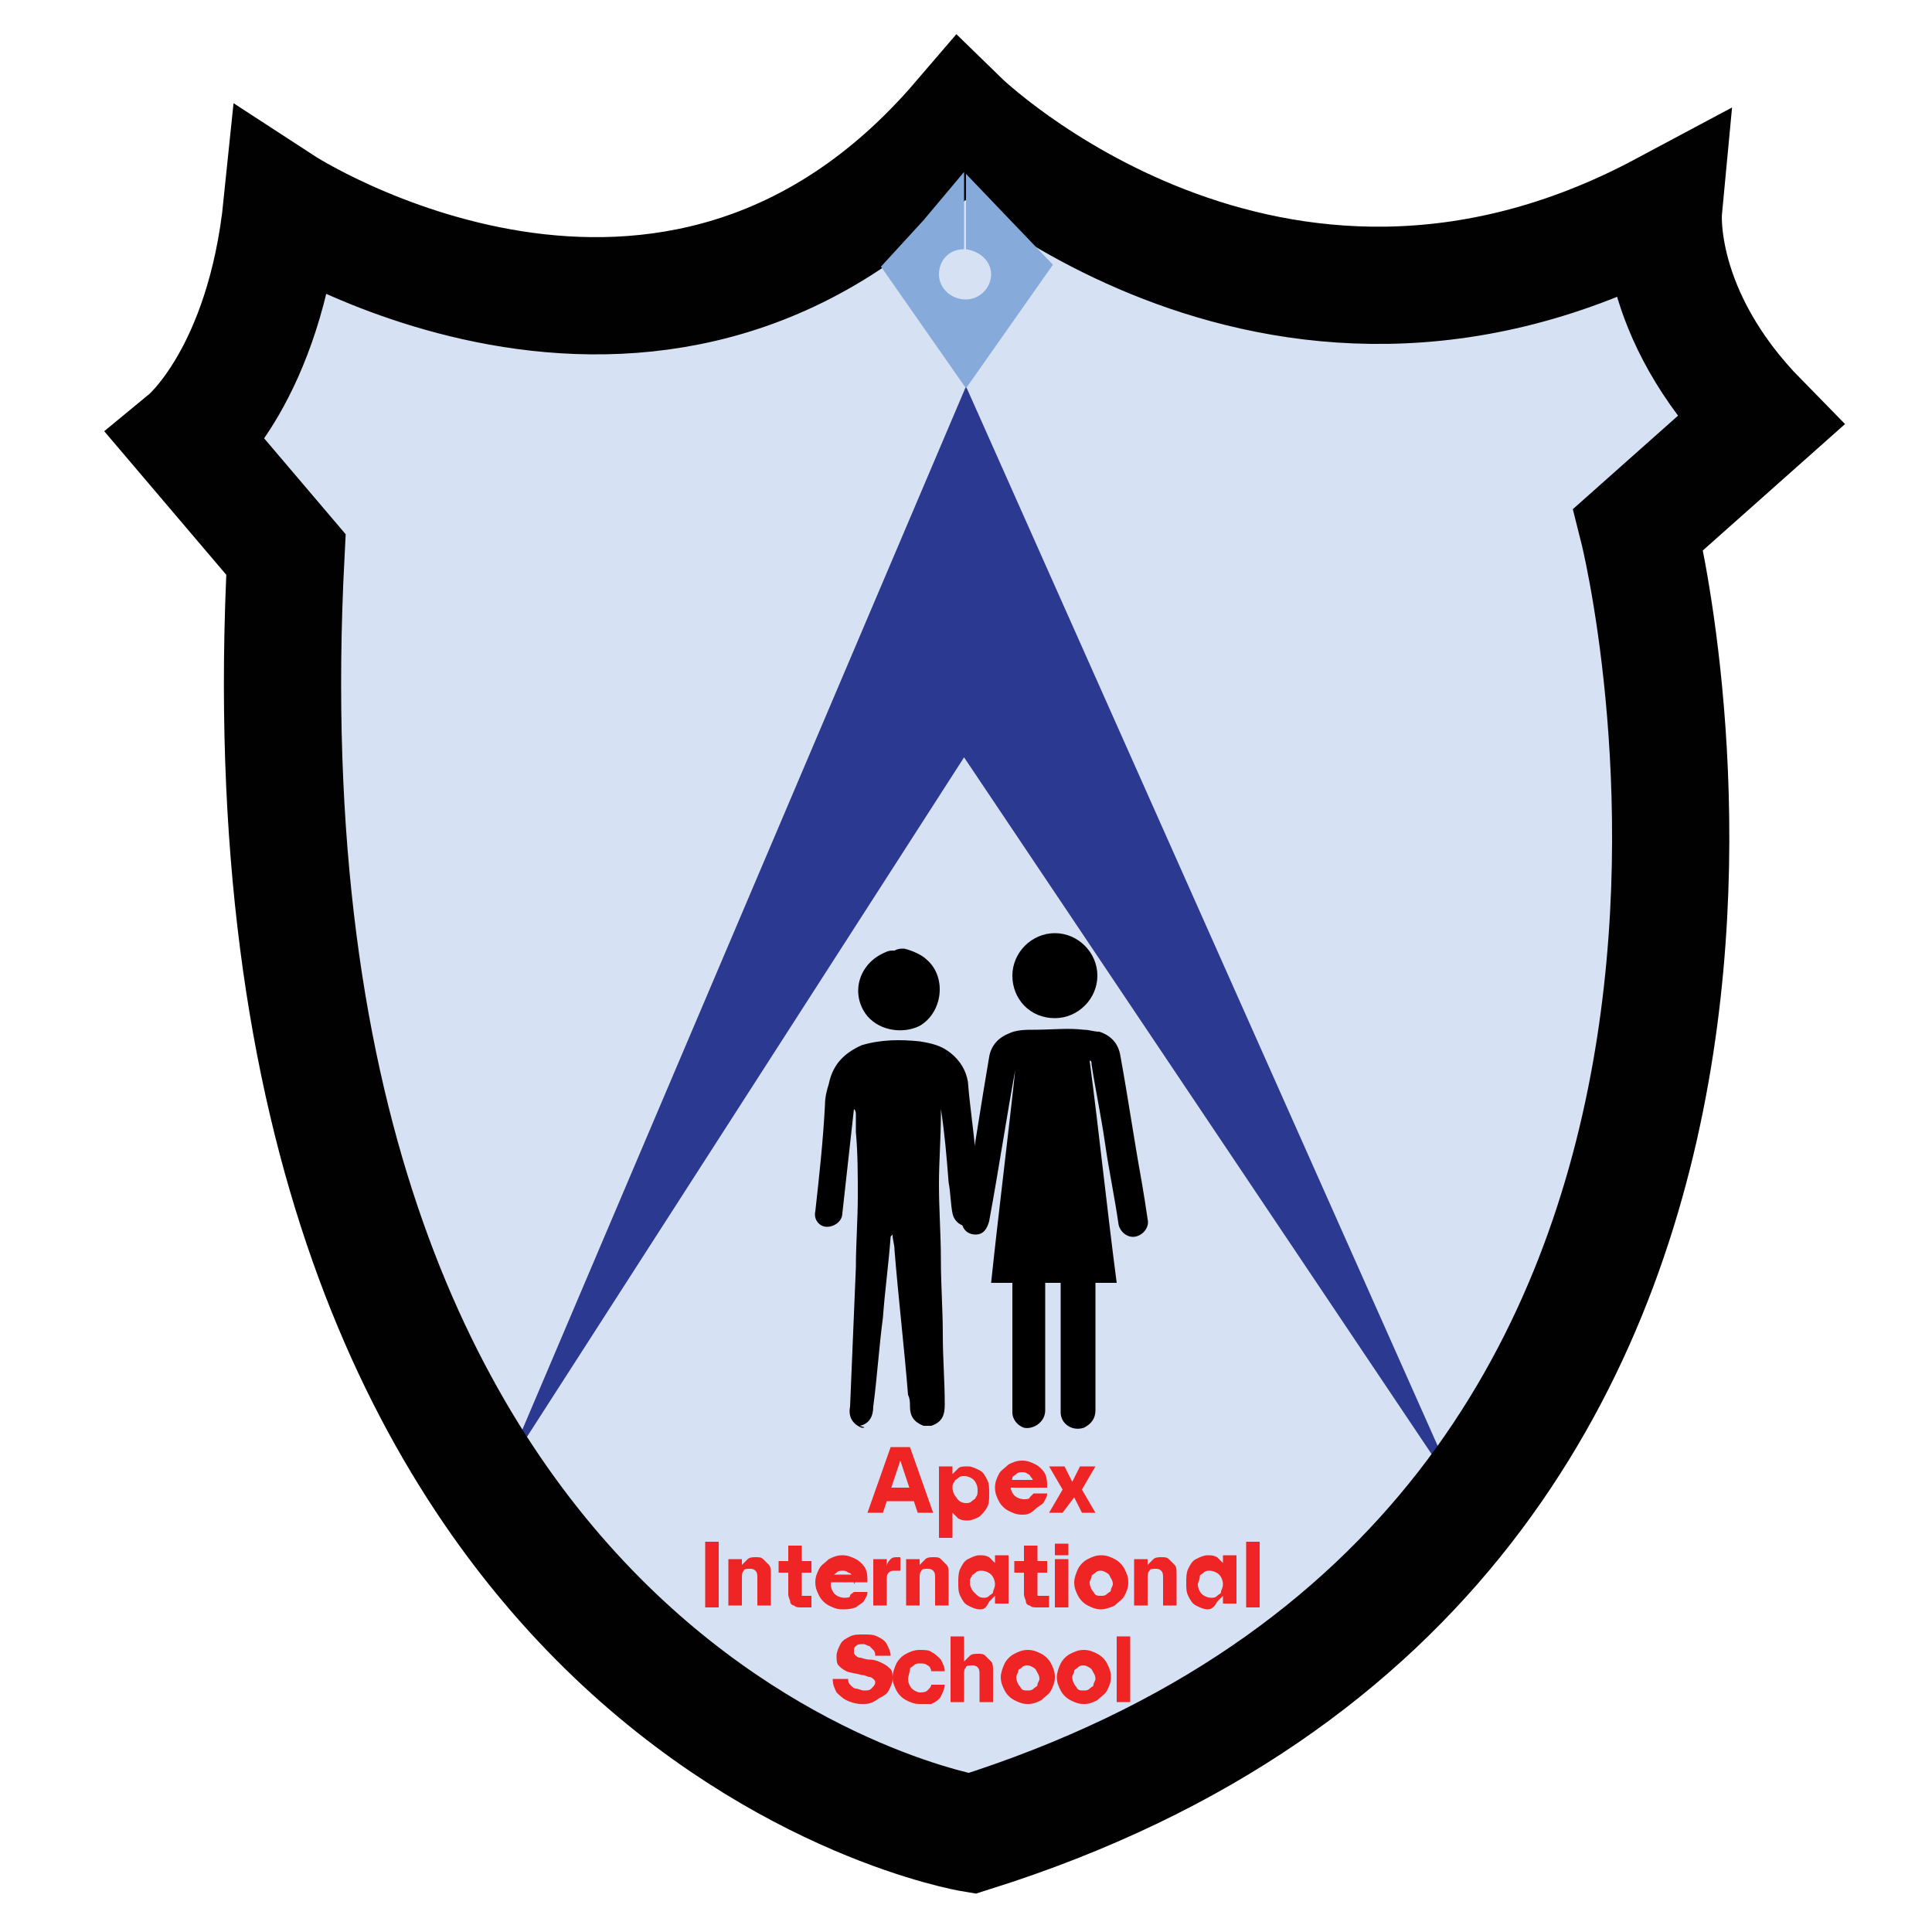
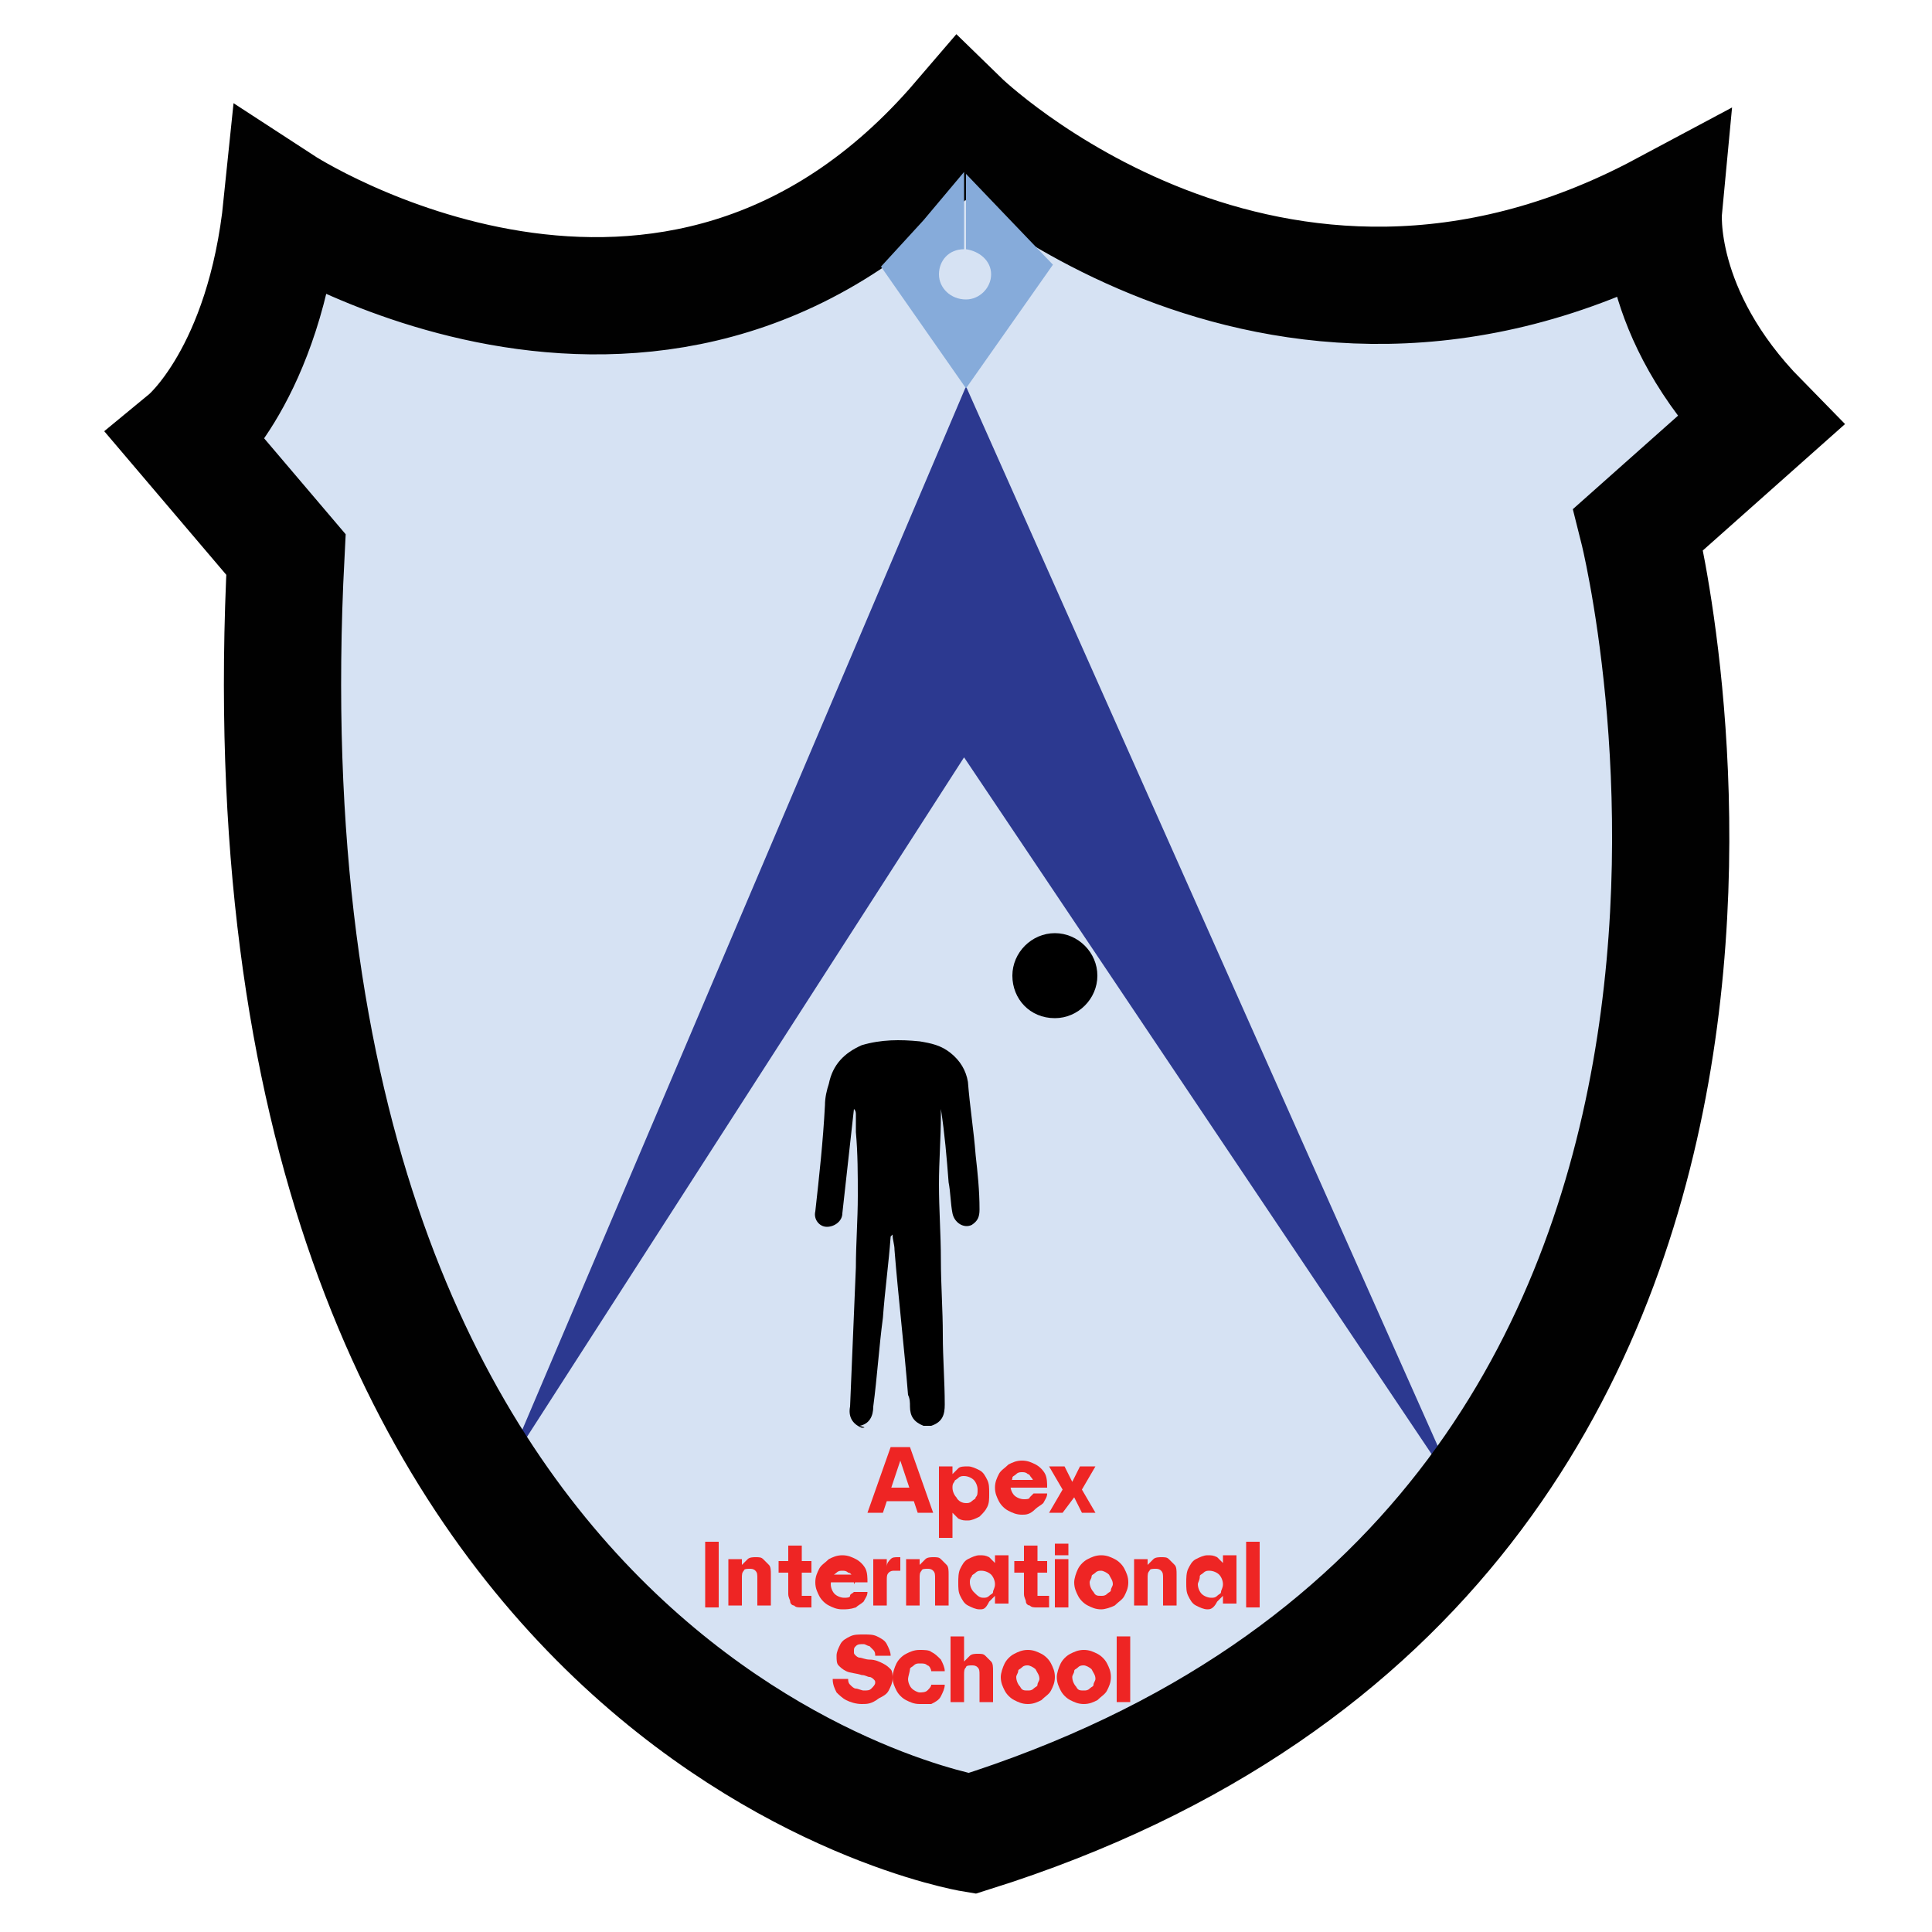
<svg xmlns="http://www.w3.org/2000/svg" version="1.1" id="Layer_1" x="0px" y="0px" viewBox="0 0 100 100" style="enable-background:new 0 0 100 100;" xml:space="preserve">
  <style type="text/css">
	.st0{fill:#D6E2F3;}
	.st1{fill:#2C3990;}
	.st2{fill:none;stroke:#010101;stroke-width:6.068;stroke-miterlimit:10;}
	.st3{fill:#86ABDA;}
	.st4{fill:#EE2524;}
</style>
  <path class="st0" d="M84.8,27.4c0,0,13.2,52.5-34.5,67.5c0,0-38.6-6.4-35.5-66.2l-5.1-6c0,0,4-3.3,4.9-12.1c0,0,20.1,13.1,35.1-4.4  c0,0,16,15.6,36.4,4.7c0,0-0.5,5.3,5,10.9L84.8,27.4z" />
  <polygon class="st1" points="26.1,76.2 50,20 75.6,77.5 49.9,39.2 " />
  <path class="st2" d="M84.8,27.4c0,0,13.2,52.5-34.5,67.5c0,0-38.6-6.4-35.5-66.2l-5.1-6c0,0,4-3.3,4.9-12.1c0,0,20.1,13.1,35.1-4.4  c0,0,16,15.6,36.4,4.7c0,0-0.5,5.3,5,10.9L84.8,27.4z" />
  <path class="st3" d="M52.2,11.3L50,9v3.9c0.7,0.1,1.3,0.6,1.3,1.3c0,0.7-0.6,1.3-1.3,1.3c-0.8,0-1.4-0.6-1.4-1.3  c0-0.7,0.5-1.3,1.3-1.3v-4l-2.1,2.5l-2.2,2.4l4.4,6.3l4.5-6.4L52.2,11.3z" />
  <g>
    <g>
-       <path d="M56.4,54.9c0.5,3.8,0.9,7.7,1.4,11.5c-0.4,0-0.8,0-1.1,0c0,0.1,0,0.1,0,0.2c0,2.1,0,4.2,0,6.4c0,0.4-0.2,0.7-0.6,0.9    c-0.6,0.2-1.2-0.2-1.2-0.8c0-0.1,0-0.2,0-0.3c0-2.1,0-4.1,0-6.2c0-0.1,0-0.1,0-0.2c-0.3,0-0.5,0-0.8,0c0,0.1,0,0.1,0,0.2    c0,2.1,0,4.3,0,6.4c0,0.6-0.6,1-1.1,0.9c-0.3-0.1-0.6-0.4-0.6-0.8c0-0.1,0-0.1,0-0.2c0-2.1,0-4.2,0-6.3c0-0.1,0-0.1,0-0.2    c-0.4,0-0.8,0-1.1,0c0.4-3.8,0.9-7.7,1.3-11.5c0,0,0,0,0,0c0,0.1,0,0.2,0,0.2c-0.5,2.7-0.9,5.4-1.4,8.1c-0.1,0.4-0.3,0.7-0.7,0.7    c-0.5,0-0.8-0.4-0.7-0.9c0-0.3,0.1-0.6,0.2-0.9c0.3-1.9,0.6-3.7,0.9-5.6c0.1-0.6,0.2-1.2,0.3-1.8c0.1-0.6,0.5-1,1-1.2    c0.4-0.2,0.9-0.2,1.3-0.2c0.9,0,1.8-0.1,2.6,0c0.3,0,0.5,0.1,0.8,0.1c0.6,0.2,1,0.6,1.1,1.3c0.4,2.2,0.7,4.3,1.1,6.5    c0.1,0.6,0.2,1.2,0.3,1.9c0.1,0.4-0.2,0.8-0.6,0.9c-0.4,0.1-0.8-0.2-0.9-0.6c-0.2-1.4-0.5-2.8-0.7-4.2c-0.2-1.4-0.5-2.8-0.7-4.1    C56.5,55,56.5,54.9,56.4,54.9C56.5,54.9,56.4,54.9,56.4,54.9z" />
      <path d="M52.4,50.5c0-1.2,1-2.2,2.2-2.2c1.2,0,2.2,1,2.2,2.2c0,1.2-1,2.2-2.2,2.2C53.3,52.7,52.4,51.7,52.4,50.5z" />
    </g>
    <g>
      <path d="M44.6,73.9c-0.5-0.2-0.7-0.6-0.6-1.1c0.1-2.4,0.2-4.8,0.3-7.2c0-1.2,0.1-2.5,0.1-3.7c0-1.1,0-2.2-0.1-3.3    c0-0.3,0-0.6,0-0.9c0-0.1,0-0.2-0.1-0.3c-0.1,0.9-0.2,1.8-0.3,2.7c-0.1,0.9-0.2,1.8-0.3,2.7c0,0.4-0.4,0.7-0.8,0.7    c-0.4,0-0.7-0.4-0.6-0.8c0.2-1.8,0.4-3.6,0.5-5.5c0-0.4,0.1-0.8,0.2-1.1c0.2-1,0.8-1.6,1.7-2c1-0.3,2-0.3,3-0.2    c0.6,0.1,1.1,0.2,1.6,0.6c0.5,0.4,0.8,0.9,0.9,1.5c0.1,1.3,0.3,2.5,0.4,3.8c0.1,0.9,0.2,1.8,0.2,2.8c0,0.4-0.1,0.6-0.4,0.8    c-0.4,0.2-0.9-0.1-1-0.6c-0.1-0.5-0.1-1.1-0.2-1.6c-0.1-1.3-0.2-2.5-0.4-3.8c0,0.1,0,0.2,0,0.3c0,1.2-0.1,2.4-0.1,3.6    c0,1.3,0.1,2.6,0.1,3.9c0,1.3,0.1,2.6,0.1,3.9c0,1.2,0.1,2.4,0.1,3.6c0,0.5-0.1,0.9-0.7,1.1c-0.1,0-0.2,0-0.4,0    c-0.5-0.2-0.7-0.5-0.7-1c0-0.2,0-0.4-0.1-0.6c-0.2-2.5-0.5-5-0.7-7.5c0-0.3-0.1-0.5-0.1-0.8c0,0-0.1,0.1-0.1,0.1    c-0.1,1.4-0.3,2.8-0.4,4.2c-0.2,1.5-0.3,3.1-0.5,4.6c0,0.5-0.2,0.9-0.7,1C44.9,73.9,44.7,73.9,44.6,73.9z" />
-       <path d="M46.8,49.1c0.4,0.1,0.9,0.3,1.2,0.6c1,0.9,0.8,2.7-0.4,3.4c-0.8,0.4-2,0.3-2.7-0.5c-0.9-1.1-0.5-2.7,0.9-3.3    c0.2-0.1,0.3-0.1,0.5-0.1C46.5,49.1,46.6,49.1,46.8,49.1z" />
    </g>
  </g>
  <g>
    <path class="st4" d="M44.9,78.3l1.2-3.4h1l1.2,3.4h-0.8l-0.9-2.7h0l-0.9,2.7H44.9z M45.6,77.7V77h2v0.7H45.6z" />
    <path class="st4" d="M48.6,79.3v-3.4h0.7v0.4h0c0.1-0.1,0.2-0.2,0.3-0.3c0.1-0.1,0.3-0.1,0.5-0.1c0.2,0,0.4,0.1,0.6,0.2   c0.2,0.1,0.3,0.3,0.4,0.5c0.1,0.2,0.1,0.4,0.1,0.7s0,0.5-0.1,0.7c-0.1,0.2-0.2,0.3-0.4,0.5c-0.2,0.1-0.4,0.2-0.6,0.2   c-0.2,0-0.3,0-0.5-0.1c-0.1-0.1-0.2-0.2-0.3-0.3h0v1.3H48.6z M50,77.8c0.1,0,0.2,0,0.3-0.1c0.1-0.1,0.2-0.1,0.2-0.2   c0.1-0.1,0.1-0.2,0.1-0.4c0-0.2-0.1-0.4-0.2-0.5c-0.1-0.1-0.3-0.2-0.5-0.2c-0.1,0-0.2,0-0.3,0.1c-0.1,0.1-0.2,0.1-0.2,0.2   c-0.1,0.1-0.1,0.2-0.1,0.3c0,0.2,0.1,0.4,0.2,0.5C49.6,77.7,49.8,77.8,50,77.8z" />
    <path class="st4" d="M52.9,78.4c-0.3,0-0.5-0.1-0.7-0.2c-0.2-0.1-0.4-0.3-0.5-0.5c-0.1-0.2-0.2-0.4-0.2-0.7s0.1-0.5,0.2-0.7   c0.1-0.2,0.3-0.3,0.5-0.5c0.2-0.1,0.4-0.2,0.7-0.2c0.3,0,0.5,0.1,0.7,0.2c0.2,0.1,0.4,0.3,0.5,0.5c0.1,0.2,0.1,0.5,0.1,0.7H52v-0.4   h1.8l-0.3,0.3c0-0.1,0-0.3-0.1-0.4s-0.1-0.2-0.2-0.2c-0.1-0.1-0.2-0.1-0.3-0.1c-0.1,0-0.2,0-0.3,0.1c-0.1,0.1-0.2,0.1-0.2,0.2   c0,0.1-0.1,0.2-0.1,0.4c0,0.2,0.1,0.4,0.2,0.5c0.1,0.1,0.3,0.2,0.5,0.2c0.1,0,0.3,0,0.3-0.1c0.1-0.1,0.1-0.1,0.2-0.2h0.7   c0,0.2-0.1,0.3-0.2,0.5c-0.1,0.1-0.3,0.2-0.4,0.3C53.3,78.4,53.1,78.4,52.9,78.4z" />
    <path class="st4" d="M54.3,78.3l0.7-1.2l-0.7-1.2h0.8l0.4,0.8h0l0.4-0.8h0.8L56,77.1l0.7,1.2H56l-0.4-0.8h0L55,78.3H54.3z" />
    <path class="st4" d="M36.5,83.2v-3.4h0.7v3.4H36.5z" />
    <path class="st4" d="M37.7,83.2v-2.5h0.7v0.3h0c0.1-0.1,0.2-0.2,0.3-0.3c0.1-0.1,0.3-0.1,0.4-0.1c0.2,0,0.3,0,0.4,0.1   c0.1,0.1,0.2,0.2,0.3,0.3c0.1,0.1,0.1,0.3,0.1,0.5v1.6h-0.7v-1.4c0-0.2,0-0.3-0.1-0.4c-0.1-0.1-0.2-0.1-0.3-0.1   c-0.1,0-0.3,0-0.3,0.1c-0.1,0.1-0.1,0.2-0.1,0.4v1.4H37.7z" />
    <path class="st4" d="M40.3,81.4v-0.6H42v0.6H40.3z M41.5,83.2c-0.2,0-0.3,0-0.4-0.1c-0.1,0-0.2-0.1-0.2-0.2c0-0.1-0.1-0.2-0.1-0.4   V80h0.7v2.4c0,0.1,0,0.1,0,0.2c0,0,0.1,0,0.2,0H42v0.6H41.5z" />
    <path class="st4" d="M43.6,83.3c-0.3,0-0.5-0.1-0.7-0.2c-0.2-0.1-0.4-0.3-0.5-0.5c-0.1-0.2-0.2-0.4-0.2-0.7s0.1-0.5,0.2-0.7   c0.1-0.2,0.3-0.3,0.5-0.5c0.2-0.1,0.4-0.2,0.7-0.2c0.3,0,0.5,0.1,0.7,0.2c0.2,0.1,0.4,0.3,0.5,0.5c0.1,0.2,0.1,0.5,0.1,0.7h-2.2   v-0.4h1.8L44.2,82c0-0.1,0-0.3-0.1-0.4c0-0.1-0.1-0.2-0.2-0.2c-0.1-0.1-0.2-0.1-0.3-0.1c-0.1,0-0.2,0-0.3,0.1   c-0.1,0.1-0.2,0.1-0.2,0.2c0,0.1-0.1,0.2-0.1,0.4c0,0.2,0.1,0.4,0.2,0.5c0.1,0.1,0.3,0.2,0.5,0.2c0.1,0,0.3,0,0.3-0.1   s0.1-0.1,0.2-0.2h0.7c0,0.2-0.1,0.3-0.2,0.5c-0.1,0.1-0.3,0.2-0.4,0.3C44,83.3,43.8,83.3,43.6,83.3z" />
    <path class="st4" d="M45.2,83.2v-2.5h0.7v0.4h0c0-0.2,0.1-0.3,0.2-0.4s0.2-0.1,0.4-0.1h0.1v0.7h-0.3c-0.1,0-0.2,0-0.3,0.1   c-0.1,0.1-0.1,0.2-0.1,0.4v1.3H45.2z" />
    <path class="st4" d="M46.9,83.2v-2.5h0.7v0.3h0c0.1-0.1,0.2-0.2,0.3-0.3s0.3-0.1,0.4-0.1c0.2,0,0.3,0,0.4,0.1   c0.1,0.1,0.2,0.2,0.3,0.3c0.1,0.1,0.1,0.3,0.1,0.5v1.6h-0.7v-1.4c0-0.2,0-0.3-0.1-0.4c-0.1-0.1-0.2-0.1-0.3-0.1   c-0.1,0-0.3,0-0.3,0.1c-0.1,0.1-0.1,0.2-0.1,0.4v1.4H46.9z" />
    <path class="st4" d="M50.7,83.3c-0.2,0-0.4-0.1-0.6-0.2c-0.2-0.1-0.3-0.3-0.4-0.5c-0.1-0.2-0.1-0.4-0.1-0.7c0-0.2,0-0.5,0.1-0.7   c0.1-0.2,0.2-0.4,0.4-0.5c0.2-0.1,0.4-0.2,0.6-0.2c0.2,0,0.3,0,0.5,0.1c0.1,0.1,0.2,0.2,0.3,0.3h0v-0.4h0.7v2.5h-0.7v-0.4h0   c-0.1,0.1-0.2,0.2-0.3,0.3C51,83.3,50.9,83.3,50.7,83.3z M50.9,82.7c0.1,0,0.2,0,0.3-0.1c0.1-0.1,0.2-0.1,0.2-0.2   c0-0.1,0.1-0.2,0.1-0.4c0-0.2-0.1-0.4-0.2-0.5c-0.1-0.1-0.3-0.2-0.5-0.2c-0.1,0-0.2,0-0.3,0.1c-0.1,0.1-0.2,0.1-0.2,0.2   c-0.1,0.1-0.1,0.2-0.1,0.3c0,0.2,0.1,0.4,0.2,0.5C50.6,82.6,50.7,82.7,50.9,82.7z" />
    <path class="st4" d="M52.5,81.4v-0.6h1.7v0.6H52.5z M53.7,83.2c-0.2,0-0.3,0-0.4-0.1c-0.1,0-0.2-0.1-0.2-0.2c0-0.1-0.1-0.2-0.1-0.4   V80h0.7v2.4c0,0.1,0,0.1,0,0.2c0,0,0.1,0,0.2,0h0.4v0.6H53.7z" />
    <path class="st4" d="M54.6,80.5v-0.6h0.7v0.6H54.6z M54.6,83.2v-2.5h0.7v2.5H54.6z" />
    <path class="st4" d="M57,83.3c-0.3,0-0.5-0.1-0.7-0.2c-0.2-0.1-0.4-0.3-0.5-0.5c-0.1-0.2-0.2-0.4-0.2-0.7c0-0.2,0.1-0.5,0.2-0.7   c0.1-0.2,0.3-0.4,0.5-0.5c0.2-0.1,0.4-0.2,0.7-0.2c0.3,0,0.5,0.1,0.7,0.2c0.2,0.1,0.4,0.3,0.5,0.5c0.1,0.2,0.2,0.4,0.2,0.7   c0,0.3-0.1,0.5-0.2,0.7c-0.1,0.2-0.3,0.3-0.5,0.5C57.5,83.2,57.2,83.3,57,83.3z M57,82.6c0.1,0,0.2,0,0.3-0.1   c0.1-0.1,0.2-0.1,0.2-0.2c0-0.1,0.1-0.2,0.1-0.3c0-0.2-0.1-0.3-0.2-0.5c-0.1-0.1-0.3-0.2-0.4-0.2c-0.1,0-0.2,0-0.3,0.1   c-0.1,0.1-0.2,0.1-0.2,0.2c0,0.1-0.1,0.2-0.1,0.3c0,0.2,0.1,0.4,0.2,0.5C56.7,82.6,56.8,82.6,57,82.6z" />
    <path class="st4" d="M58.7,83.2v-2.5h0.7v0.3h0c0.1-0.1,0.2-0.2,0.3-0.3c0.1-0.1,0.3-0.1,0.4-0.1c0.2,0,0.3,0,0.4,0.1   c0.1,0.1,0.2,0.2,0.3,0.3c0.1,0.1,0.1,0.3,0.1,0.5v1.6h-0.7v-1.4c0-0.2,0-0.3-0.1-0.4c-0.1-0.1-0.2-0.1-0.3-0.1   c-0.1,0-0.3,0-0.3,0.1c-0.1,0.1-0.1,0.2-0.1,0.4v1.4H58.7z" />
    <path class="st4" d="M62.5,83.3c-0.2,0-0.4-0.1-0.6-0.2c-0.2-0.1-0.3-0.3-0.4-0.5c-0.1-0.2-0.1-0.4-0.1-0.7c0-0.2,0-0.5,0.1-0.7   c0.1-0.2,0.2-0.4,0.4-0.5c0.2-0.1,0.4-0.2,0.6-0.2c0.2,0,0.3,0,0.5,0.1c0.1,0.1,0.2,0.2,0.3,0.3h0v-0.4H64v2.5h-0.7v-0.4h0   c-0.1,0.1-0.2,0.2-0.3,0.3C62.8,83.3,62.6,83.3,62.5,83.3z M62.7,82.7c0.1,0,0.2,0,0.3-0.1c0.1-0.1,0.2-0.1,0.2-0.2   c0-0.1,0.1-0.2,0.1-0.4c0-0.2-0.1-0.4-0.2-0.5c-0.1-0.1-0.3-0.2-0.5-0.2c-0.1,0-0.2,0-0.3,0.1c-0.1,0.1-0.2,0.1-0.2,0.2   C62.1,81.8,62,81.9,62,82c0,0.2,0.1,0.4,0.2,0.5C62.3,82.6,62.5,82.7,62.7,82.7z" />
    <path class="st4" d="M64.5,83.2v-3.4h0.7v3.4H64.5z" />
    <path class="st4" d="M44.6,88.2c-0.3,0-0.6-0.1-0.8-0.2c-0.2-0.1-0.4-0.3-0.5-0.4c-0.1-0.2-0.2-0.4-0.2-0.7h0.8   c0,0.1,0,0.2,0.1,0.3c0.1,0.1,0.2,0.2,0.3,0.2c0.1,0,0.3,0.1,0.4,0.1c0.2,0,0.3,0,0.4-0.1c0.1-0.1,0.2-0.2,0.2-0.3   c0-0.1,0-0.1-0.1-0.2c0,0-0.1-0.1-0.2-0.1c-0.1,0-0.2-0.1-0.4-0.1c-0.3-0.1-0.6-0.1-0.8-0.2c-0.2-0.1-0.3-0.2-0.4-0.3   c-0.1-0.1-0.1-0.3-0.1-0.5c0-0.2,0.1-0.4,0.2-0.6c0.1-0.2,0.3-0.3,0.5-0.4c0.2-0.1,0.4-0.1,0.7-0.1c0.3,0,0.5,0,0.7,0.1   c0.2,0.1,0.4,0.2,0.5,0.4c0.1,0.2,0.2,0.4,0.2,0.6h-0.8c0-0.1,0-0.2-0.1-0.3c-0.1-0.1-0.1-0.1-0.2-0.2c-0.1,0-0.2-0.1-0.3-0.1   c-0.2,0-0.3,0-0.4,0.1c-0.1,0.1-0.1,0.1-0.1,0.3c0,0.1,0,0.1,0.1,0.2c0,0,0.1,0.1,0.2,0.1c0.1,0,0.3,0.1,0.5,0.1   c0.3,0,0.5,0.1,0.7,0.2c0.2,0.1,0.3,0.2,0.4,0.3c0.1,0.1,0.1,0.3,0.1,0.5c0,0.2-0.1,0.4-0.2,0.6c-0.1,0.2-0.3,0.3-0.5,0.4   C45.1,88.2,44.9,88.2,44.6,88.2z" />
    <path class="st4" d="M47.6,88.2c-0.3,0-0.5-0.1-0.7-0.2c-0.2-0.1-0.4-0.3-0.5-0.5c-0.1-0.2-0.2-0.4-0.2-0.7c0-0.2,0.1-0.5,0.2-0.7   c0.1-0.2,0.3-0.4,0.5-0.5c0.2-0.1,0.4-0.2,0.7-0.2c0.2,0,0.5,0,0.6,0.1c0.2,0.1,0.3,0.2,0.5,0.4c0.1,0.2,0.2,0.4,0.2,0.6h-0.7   c0-0.1-0.1-0.3-0.2-0.3c-0.1-0.1-0.2-0.1-0.4-0.1c-0.1,0-0.2,0-0.3,0.1c-0.1,0.1-0.2,0.1-0.2,0.2S47,86.8,47,86.9   c0,0.2,0.1,0.4,0.2,0.5c0.1,0.1,0.3,0.2,0.4,0.2c0.1,0,0.3,0,0.4-0.1c0.1-0.1,0.2-0.2,0.2-0.3h0.7c0,0.2-0.1,0.4-0.2,0.6   c-0.1,0.2-0.3,0.3-0.5,0.4C48.1,88.2,47.8,88.2,47.6,88.2z" />
    <path class="st4" d="M49.2,88.1v-3.4h0.7V86h0c0.1-0.1,0.2-0.2,0.3-0.3s0.3-0.1,0.4-0.1c0.2,0,0.3,0,0.4,0.1   c0.1,0.1,0.2,0.2,0.3,0.3c0.1,0.1,0.1,0.3,0.1,0.5v1.6h-0.7v-1.4c0-0.2,0-0.3-0.1-0.4c-0.1-0.1-0.2-0.1-0.3-0.1   c-0.1,0-0.3,0-0.3,0.1c-0.1,0.1-0.1,0.2-0.1,0.4v1.4H49.2z" />
    <path class="st4" d="M53.2,88.2c-0.3,0-0.5-0.1-0.7-0.2c-0.2-0.1-0.4-0.3-0.5-0.5c-0.1-0.2-0.2-0.4-0.2-0.7c0-0.2,0.1-0.5,0.2-0.7   c0.1-0.2,0.3-0.4,0.5-0.5c0.2-0.1,0.4-0.2,0.7-0.2c0.3,0,0.5,0.1,0.7,0.2c0.2,0.1,0.4,0.3,0.5,0.5c0.1,0.2,0.2,0.4,0.2,0.7   c0,0.3-0.1,0.5-0.2,0.7c-0.1,0.2-0.3,0.3-0.5,0.5C53.7,88.1,53.5,88.2,53.2,88.2z M53.2,87.5c0.1,0,0.2,0,0.3-0.1   c0.1-0.1,0.2-0.1,0.2-0.2c0-0.1,0.1-0.2,0.1-0.3c0-0.2-0.1-0.3-0.2-0.5c-0.1-0.1-0.3-0.2-0.4-0.2c-0.1,0-0.2,0-0.3,0.1   c-0.1,0.1-0.2,0.1-0.2,0.2c0,0.1-0.1,0.2-0.1,0.3c0,0.2,0.1,0.4,0.2,0.5C52.9,87.5,53,87.5,53.2,87.5z" />
    <path class="st4" d="M56.1,88.2c-0.3,0-0.5-0.1-0.7-0.2c-0.2-0.1-0.4-0.3-0.5-0.5c-0.1-0.2-0.2-0.4-0.2-0.7c0-0.2,0.1-0.5,0.2-0.7   c0.1-0.2,0.3-0.4,0.5-0.5c0.2-0.1,0.4-0.2,0.7-0.2c0.3,0,0.5,0.1,0.7,0.2c0.2,0.1,0.4,0.3,0.5,0.5c0.1,0.2,0.2,0.4,0.2,0.7   c0,0.3-0.1,0.5-0.2,0.7c-0.1,0.2-0.3,0.3-0.5,0.5C56.6,88.1,56.4,88.2,56.1,88.2z M56.1,87.5c0.1,0,0.2,0,0.3-0.1   c0.1-0.1,0.2-0.1,0.2-0.2c0-0.1,0.1-0.2,0.1-0.3c0-0.2-0.1-0.3-0.2-0.5c-0.1-0.1-0.3-0.2-0.4-0.2c-0.1,0-0.2,0-0.3,0.1   c-0.1,0.1-0.2,0.1-0.2,0.2c0,0.1-0.1,0.2-0.1,0.3c0,0.2,0.1,0.4,0.2,0.5C55.8,87.5,55.9,87.5,56.1,87.5z" />
    <path class="st4" d="M57.8,88.1v-3.4h0.7v3.4H57.8z" />
  </g>
</svg>